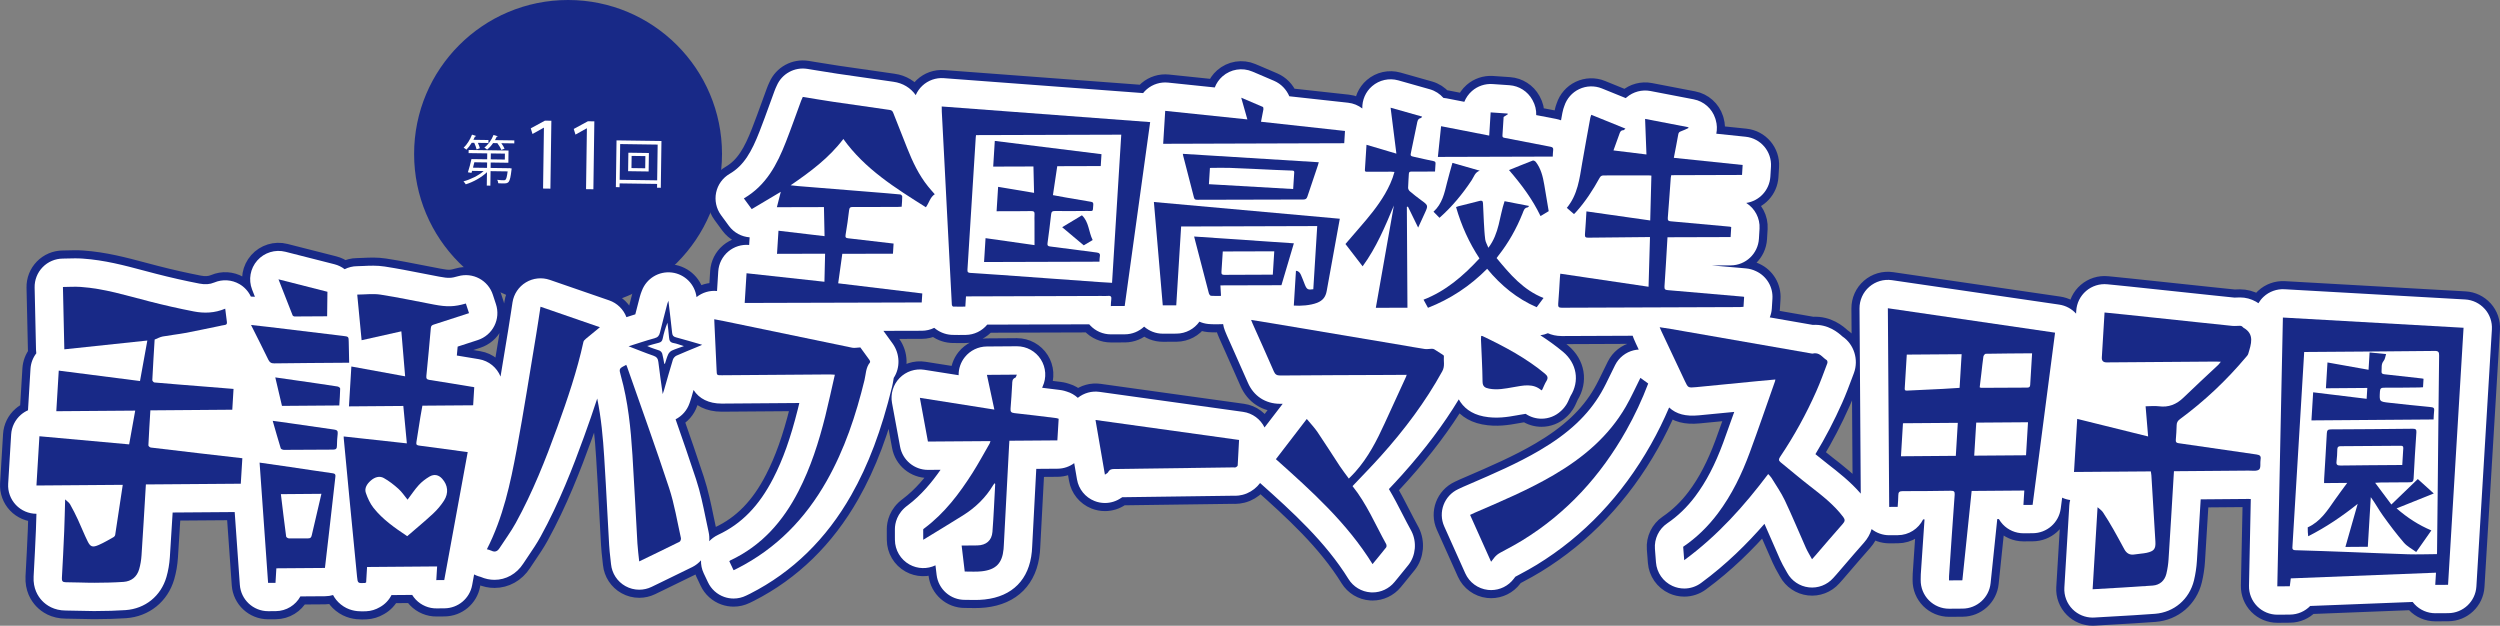
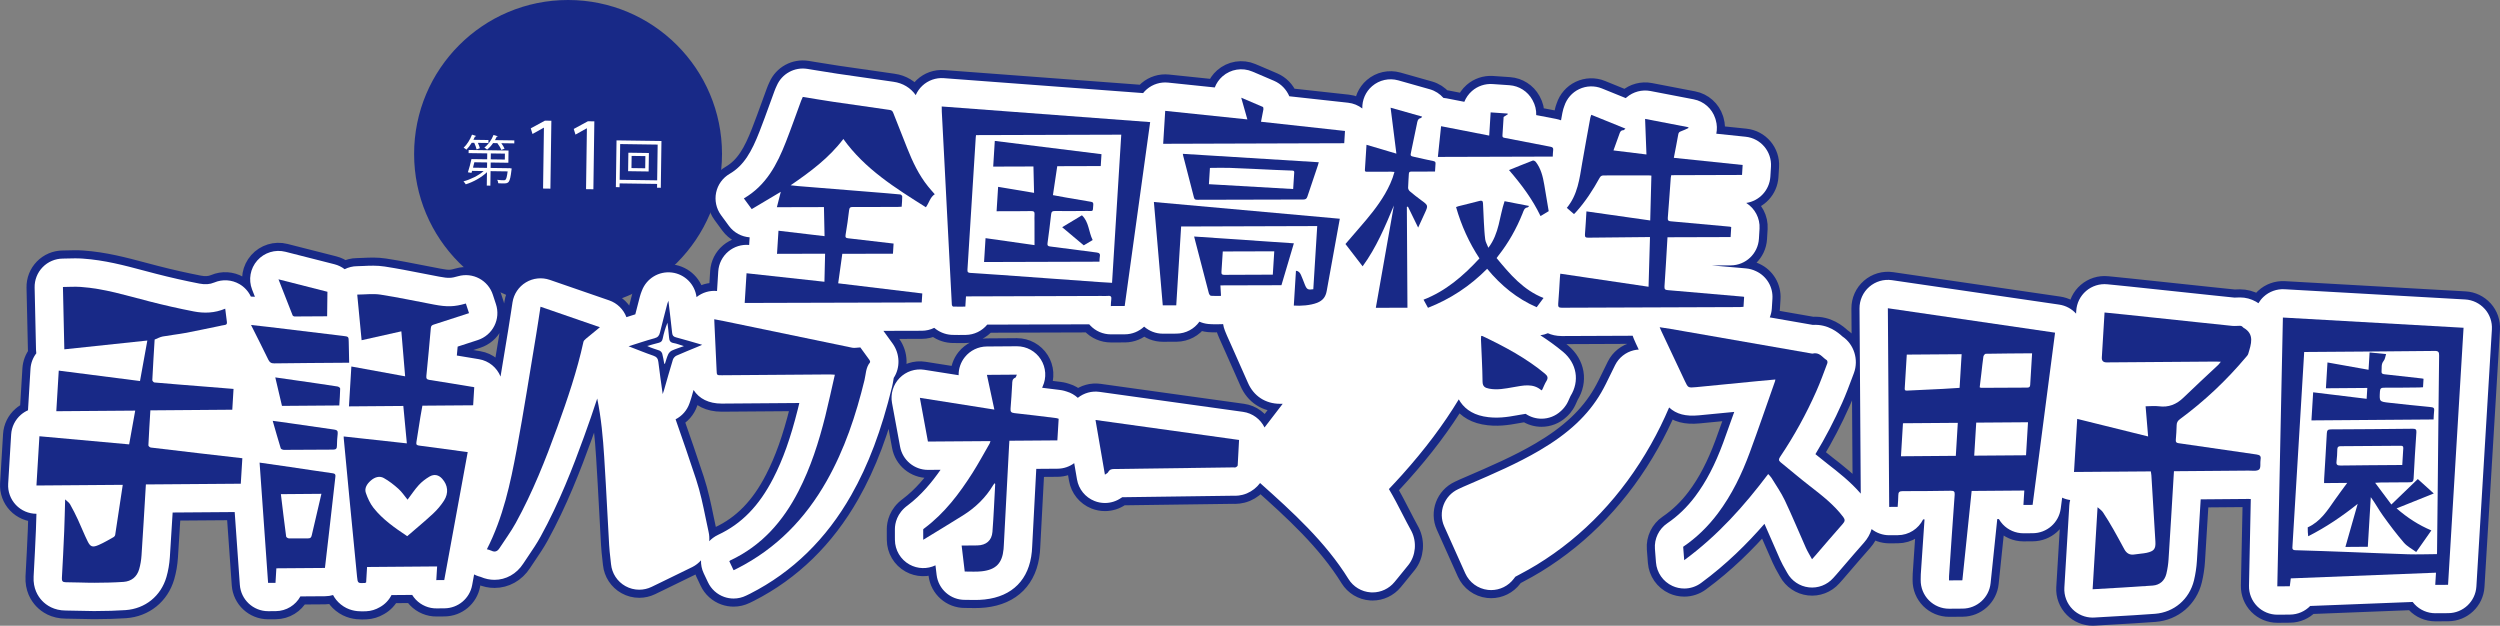
<svg xmlns="http://www.w3.org/2000/svg" id="_レイヤー_2" width="559.527" height="140.04" viewBox="0 0 559.527 140.04">
  <rect x="0" y="0" width="559.527" height="140.04" fill="#808080" stroke="none" />
  <defs>
    <style>.cls-1{fill-rule:evenodd;}.cls-1,.cls-2{fill:#182987;}.cls-1,.cls-2,.cls-3{stroke-width:0px;}.cls-4{fill:none;stroke:#182987;stroke-linecap:round;stroke-linejoin:round;stroke-width:3.626px;}.cls-3{fill:#fff;}</style>
  </defs>
  <g id="_レイヤー_1-2">
    <path class="cls-3" d="m143.507,76.792c-.012.045-.053.069-.133.065-.142.659-.214,1.383-.214,1.82,0,.303.012.61.052.8.077-.198.251-.623.308-.764l.17.178c-.166.409-.287.639-.344.821-.021.068-.033.133-.033.19,0,.044.008.085.021.125l-.287.053c-.129-.384-.178-.853-.178-1.391,0-.529.084-1.27.214-1.969l.425.073Zm2.576,2.956c-.146.008-.295.012-.445.012-.287,0-.558-.016-.752-.044-.498-.073-.728-.348-.728-.671,0-.279.154-.514.38-.78l.263.113c-.202.21-.344.404-.344.635,0,.469.688.469,1.108.469.17,0,.352-.008.521-.02l-.004.287Zm-1.872-2.471c.521-.012,1.225-.061,1.763-.153l.024.283c-.501.085-1.314.138-1.779.15l-.008-.279Z" />
    <path class="cls-3" d="m150.477,77.31c-.526.134-1.258.219-1.739.235-.053.505-.125.922-.19,1.071.315-.254.805-.429,1.148-.429.603,0,.971.324.971.87,0,.805-.813,1.076-2.127,1.108-.016-.077-.044-.198-.081-.267,1.161-.024,1.913-.222,1.913-.833,0-.364-.243-.614-.711-.614-.36,0-.979.218-1.246.619l-.283-.133c.129-.146.263-.724.324-1.387h-.946v-.283c.17.004.667.004.971.004.016-.23.024-.489.024-.732l.429.041c-.008.068-.057.081-.129.089-.008.202-.02.408-.036.598.428-.012,1.172-.105,1.658-.247l.053.291Z" />
    <circle class="cls-2" cx="127.138" cy="34.456" r="34.456" />
    <path class="cls-3" d="m113.87,37.643l.182-.01.473.08c-.001.085-.027.17-.041.255-.359,3.06-.603,3.105-2.014,3.085-.28-.004-.608-.009-.96-.038-.009-.243-.09-.548-.221-.769.607.082,1.191.09,1.398.093.219.003.341-.007.439-.103.197-.168.338-.677.489-1.878l-3.819-.054-.046,3.247-.802-.012.042-3.003c-1.233,1.199-3.096,2.207-4.745,2.718-.119-.196-.346-.503-.514-.664,1.574-.416,3.363-1.291,4.521-2.308l-2.59-.037-.14.448-.801-.133c.267-.775.588-1.999.796-2.957l3.515.049.019-1.325-4.171-.059.01-.705,8.926.126-.039,2.736-3.953-.056-.017,1.216,4.062.057Zm-7.202-4.201c-.08-.39-.302-.989-.526-1.479l-.56-.008c-.361.591-.782,1.132-1.189,1.54-.156-.136-.433-.335-.626-.435.727-.671,1.448-1.804,1.878-2.929l.92.317c-.026.085-.136.12-.257.105-.101.243-.227.496-.352.737l3.369.048-.009.669-2.359-.033c.201.416.364.881.445,1.198l-.733.27Zm2.355,2.916l-2.858-.04c-.091.4-.206.824-.309,1.212l3.149.044.017-1.216Zm2.381-5.853c-.025.085-.124.107-.245.106-.113.254-.238.508-.375.749l4.329.062-.009.669-2.906-.042c.311.418.584.884.725,1.227l-.722.282c-.152-.416-.508-1.029-.891-1.521l-.949-.014c-.397.578-.867,1.095-1.346,1.465-.144-.136-.421-.346-.614-.459.836-.621,1.617-1.692,2.059-2.83l.944.305Zm-1.55,3.834l-.019,1.325,3.15.044.019-1.325-3.15-.044Z" />
    <path class="cls-3" d="m121.544,42.199l.192-13.616-.041-0-2.517,1.405-.387-1.264,3.17-1.721,1.441.021-.215,15.199-1.644-.023Z" />
    <path class="cls-3" d="m131.163,42.335l.192-13.616-.041-0-2.516,1.405-.388-1.264,3.17-1.721,1.441.021-.215,15.199-1.644-.023Z" />
    <path class="cls-3" d="m137.986,31.415l10.056.142-.148,10.47-.839-.012.012-.851-8.391-.119-.012.851-.826-.012.148-10.47Zm.702,8.828l8.391.119.113-8.001-8.391-.119-.113,8.001Zm1.947-6.065l4.596.065-.059,4.134-4.596-.065.059-4.134Zm3.77,3.483l.038-2.724-3.076-.043-.038,2.724,3.076.043Z" />
    <path class="cls-4" d="m556.111,69.142c-1.121-1.26-2.697-2.023-4.381-2.118-7.491-.426-14.966-.848-22.448-1.271l-17.988-1.018c-1.718-.092-3.404.508-4.668,1.677-.464.429-.854.921-1.167,1.456-.17-.12-.352-.24-.553-.354-1.085-.618-2.326-.944-3.562-.944-.015 0-.031 0-.046,0-.315,0-.632.013-.947.029-.076.004-.152.009-.228.012-1.799-.178-3.594-.37-5.389-.562l-7.453-.792c-3.612-.385-7.221-.769-10.8-1.144-1.152-.126-2.306-.239-3.504-.355l-1.334-.13c-1.719-.172-3.438.37-4.752,1.496-1.314,1.125-2.111,2.739-2.207,4.466l-.037.607c-.955-1.055-2.266-1.798-3.782-2.02-12.505-1.831-24.887-3.639-37.425-5.469-1.83-.267-3.687.278-5.082,1.493s-2.191,2.979-2.178,4.828c.095,13.919.189,27.703.278,41.456-2.329-2.695-5.06-4.823-7.519-6.731-.883-.684-1.748-1.383-2.628-2.104,2.231-3.693,4.235-7.537,5.979-11.469.832-1.865,1.523-3.712,2.191-5.499l.429-1.144.023-.06c1.103-3.011-.006-6.445-2.58-8.167-.025-.022-.049-.045-.074-.067-.811-.726-3.074-2.741-6.55-2.522-3.212-.561-6.421-1.12-9.633-1.681.249-.615.409-1.275.454-1.967l.069-1.111c.023-.37.044-.729.068-1.088.173-2.632-1.3-5.086-3.679-6.18-.721-.345-1.479-.553-2.248-.619l-.632-.056c-2.288-.2-4.609-.405-6.944-.607,1.39-.004,2.778-.009,4.169-.013,3.345-.011,6.106-2.616,6.312-5.955l.135-2.247c.147-2.36-1.048-4.556-2.98-5.77,2.914-.429,5.204-2.843,5.402-5.864.029-.444.055-.872.081-1.295l.058-.946c.216-3.4-2.291-6.364-5.679-6.714-2.191-.227-4.374-.453-6.555-.68.204-.988.175-2.035-.124-3.059-.033-.122-.068-.24-.104-.352-.71-2.2-2.562-3.841-4.832-4.28-2.142-.415-4.281-.825-6.45-1.242l-3.225-.62c-1.9-.364-3.865.157-5.333,1.417-.066.056-.129.113-.192.172l-5.334-2.161c-1.642-.665-3.487-.613-5.09.143-1.588.75-2.794,2.125-3.332,3.796l-.019.051c-.104.286-.298.818-.414,1.48-.099.552-.2,1.105-.301,1.657-.378-.135-.771-.248-1.183-.326-1.459-.273-2.915-.555-4.37-.838.038-1.128-.224-2.277-.815-3.326l-.054-.1c-1.04-1.882-2.962-3.11-5.106-3.261-1.241-.088-2.477-.174-3.803-.262-1.682-.11-3.342.45-4.61,1.563-.756.665-1.337,1.492-1.704,2.41l-3.981-.777c-.231-.045-.464-.076-.697-.095-.794-.906-1.834-1.587-3.026-1.927-2.172-.619-4.287-1.214-6.462-1.827l-.613-.173c-2.047-.576-4.246-.089-5.859,1.298-1.458,1.255-2.25,3.095-2.194,4.996-.895-.693-1.982-1.158-3.185-1.289l-8.969-.984c-1.393-.153-2.786-.306-4.181-.459-.651-1.521-1.838-2.774-3.4-3.453-1.244-.549-2.477-1.068-3.782-1.618l-1.113-.469c-2.245-.949-4.836-.528-6.665,1.085-.782.69-1.365,1.544-1.726,2.481-3.485-.363-6.953-.724-10.437-1.086-1.721-.178-3.44.354-4.76,1.473-.312.264-.592.558-.844.873l-44.598-3.341c-1.774-.134-3.518.484-4.814,1.699-.637.597-1.135,1.314-1.476,2.098-1.144-1.632-2.886-2.695-4.982-2.987-4.518-.632-8.621-1.222-12.535-1.803-1.482-.223-2.941-.462-4.486-.714-.753-.123-1.508-.247-2.267-.369-2.861-.456-5.668,1.077-6.823,3.733-.025.057-.051.112-.075.165-.112.239-.279.598-.437,1.036-.37,1.002-.734,2.006-1.098,3.01-.728,2.009-1.481,4.086-2.264,6.082-1.741,4.457-3.466,7.594-6.682,9.462-1.555.904-2.653,2.424-3.022,4.185-.369,1.76.026,3.594,1.088,5.046l.459.629c.442.606.871,1.195,1.325,1.806,1.137,1.53,2.845,2.412,4.628,2.544-.023.372-.047.743-.07,1.112l-.038.598c-1.689-.157-3.374.37-4.673,1.464-1.327,1.117-2.138,2.728-2.246,4.459l-.273,4.38c-1.644-.162-3.29.326-4.587,1.367-.364-2.877-2.633-5.146-5.517-5.501-2.902-.36-5.677,1.317-6.711,4.055l-.079.205c-.103.264-.243.626-.371,1.115l-.413,1.597c-.203.784-.409,1.581-.614,2.382-.524.165-1.051.334-1.588.507-.131.042-.266.085-.399.128-.659-1.745-2.062-3.135-3.863-3.757l-13.292-4.591c-1.777-.613-3.735-.408-5.346.563-1.611.971-2.708,2.605-2.995,4.463-.112.721-.218,1.422-.322,2.111-.212,1.401-.412,2.724-.634,4.039-.406,2.428-.804,4.856-1.201,7.283-.172,1.052-.348,2.117-.522,3.18-.806-1.993-2.597-3.515-4.844-3.887l-1.943-.323c-.988-.165-1.989-.331-2.996-.497.062-.657.123-1.322.184-1.994,1.052-.341,2.108-.685,3.175-1.032l1.336-.435c1.608-.523,2.941-1.666,3.702-3.175.762-1.509.889-3.26.355-4.864-.236-.708-.463-1.396-.681-2.078-1.043-3.264-4.49-5.109-7.784-4.17-1.529.437-2.101.498-4.223.097-1.261-.236-2.519-.483-3.777-.73-2.728-.536-5.549-1.09-8.426-1.535-1.758-.268-3.364-.193-4.781-.125-.506.024-.984.046-1.414.05-.975.008-1.92.247-2.775.672-.663-.507-1.432-.891-2.281-1.107l-2.861-.729c-2.662-.678-5.334-1.359-8.099-2.061-2.303-.586-4.74.166-6.314,1.947-1.574,1.78-2.021,4.291-1.158,6.505l.256.657c.127.327.252.646.378.969l-.172-.019c-.247-.027-.493-.037-.738-.035-.545-1.156-1.426-2.139-2.559-2.794-1.72-.993-3.806-1.124-5.635-.353-.994.418-2.027.492-3.342.239-3.163-.612-6.412-1.347-9.671-2.187-.939-.239-1.875-.489-2.811-.739-4.29-1.144-8.727-2.327-13.62-2.665-1.194-.085-2.314-.053-3.302-.025-.383.011-.767.023-1.152.025-1.7.011-3.325.704-4.51,1.923-1.185,1.219-1.831,2.863-1.793,4.563l.123,5.475c.064,2.806.128,5.614.189,8.473.006.257.027.512.063.764-.764.995-1.222,2.204-1.3,3.477l-.099,1.62c-.153,2.5-.302,4.943-.45,7.482-.003.056-.006.112-.008.168-.566.25-1.098.583-1.576.994-1.301,1.119-2.094,2.718-2.196,4.431l-.665,11.02c-.106,1.753.521,3.472,1.73,4.747,1.196,1.261,2.858,1.976,4.595,1.978-.033,1.246-.067,2.444-.116,3.632-.127,3.016-.285,6.222-.515,10.404-.143,2.679.953,4.43,1.898,5.427.947.999,2.64,2.19,5.323,2.19.948 0,1.907.027,2.923.056,1.07.03,2.175.062,3.309.062.063,0,.125-0.0.188-0,2.689-.008,4.882-.074,6.915-.211,4.419-.306,7.932-3.14,9.171-7.409.401-1.39.657-2.879.762-4.427.225-3.338.429-6.716.625-10.007,4.645-.036,9.26-.071,13.888-.105.318,4.493.635,8.97.952,13.438l.202,2.852c.235,3.325,3.002,5.896,6.328,5.896.022,0,.044,0,.066-0.0.297-.003.562-.004.824-.005l.832-.006c2.365-.023,4.431-1.343,5.502-3.295,1.844-.014,3.683-.027,5.542-.039.613-.004,1.207-.097,1.769-.264.387.73.939,1.461,1.744,2.107,1.66,1.333,3.415,1.544,4.751,1.544.347,0,.665-.014.946-.027,1.066-.048,2.09-.359,3.05-.926,1.128-.627,2.021-1.572,2.585-2.692,1.545-.013,3.087-.025,4.632-.037.232.377.505.731.815,1.056,1.216,1.272,2.919,1.992,4.665,1.961.633-.008,1.162-.013,1.746-.017,3.047-.02,5.649-2.204,6.198-5.2l.437-2.383c.317.161.644.304.989.411.15.046.305.09.461.133,1.028.447,2.084.663,3.119.663,2.527,0,4.925-1.289,6.446-3.654.379-.587.773-1.167,1.166-1.746.911-1.343,1.854-2.731,2.706-4.287,4.184-7.604,7.252-15.548,9.703-22.315,1.091-3.014,2.075-5.835,2.961-8.575.9,4.352,1.292,8.807,1.561,13.05.259,4.022.479,8.136.692,12.114.135,2.538.271,5.076.417,7.611.061,1.064.173,2.061.282,3.024.047.418.095.843.139,1.278.207,2.062,1.408,3.892,3.216,4.904.96.537,2.028.807,3.097.807.944,0,1.89-.211,2.764-.634l1.882-.91c2.489-1.202,4.84-2.338,7.229-3.528.02-.01.04-.02.059-.03.72-.368,1.354-.873,1.889-1.469-.028.976.167,1.966.604,2.892l.373.785c.188.396.379.795.571,1.208.723,1.548,2.039,2.739,3.651,3.303.681.239,1.391.357,2.098.357.968,0,1.932-.221,2.816-.659.152-.075.289-.141.418-.203.147-.071.287-.138.425-.206l.069-.035c9.418-4.792,17.021-12.207,22.596-22.033,3.846-6.769,6.751-14.476,9.145-24.269.145-.6.233-1.144.304-1.58.02-.122.043-.268.065-.394,1.484-2.268,1.412-5.347-.229-7.663-.516-.729-1.045-1.451-1.521-2.1-.199-.271-.386-.526-.559-.765,2.866-.008,5.731-.016,8.599-.024.995-.003,1.936-.24,2.776-.653,1.037.885,2.339,1.456,3.767,1.562.09.007.181.012.271.014.482.015.957.02,1.426.02.411,0,.817-.004,1.216-.008l.339-.003c1.941-.016,3.683-.906,4.84-2.304,5.137-.015,10.273-.032,15.41-.049l7.416-.024c.071.084.145.166.221.247,1.199,1.276,2.873,2,4.623,2h.018c1.081-.003,2.049-.006,3.09-.006,1.668-.001,3.197-.653,4.338-1.725,1.121.984,2.586,1.58,4.182,1.58h.017l.703-.002c.78-.001,1.546-.003,2.346-.009,2.11-.016,3.983-1.065,5.127-2.676.603.263,1.263.447,1.983.518.033.003.067.006.1.009.526.044,1.014.055,1.467.055.264,0,.517-.004.757-.008.181-.003.365-.006.551-.006.151-0.0.3-.013.449-.024.074.492.204.979.396,1.451l.133.333c.109.275.201.502.303.732.435.975.872,1.951,1.308,2.926,1.125,2.513,2.289,5.113,3.388,7.644,1.302,3.023,3.938,4.752,7.245,4.752h.075l.487-.004c-1.387,1.807-2.733,3.56-4.068,5.298-.902-1.835-2.664-3.195-4.82-3.494-7.842-1.088-15.669-2.179-23.537-3.275l-8.588-1.197c-1.741-.243-3.491.251-4.845,1.337-.688-.629-1.519-1.117-2.459-1.398l.022.006c-.268-.09-.826-.277-1.588-.374l-2.036-.252c-.636-.079-1.278-.159-1.924-.238.043-.099.085-.2.125-.304.89-1.946.739-4.214-.408-6.029-1.163-1.84-3.188-2.954-5.362-2.954h-.051c-2.308.019-4.461.035-6.693.05-1.909.013-3.712.884-4.907,2.374-.929,1.159-1.415,2.594-1.396,4.054-2.541-.401-5.089-.804-7.676-1.213-2.031-.321-4.095.362-5.532,1.836-1.437,1.473-2.071,3.551-1.7,5.575.614,3.347,1.204,6.55,1.809,9.804.559,3.008,3.183,5.186,6.237,5.186h.047c.929-.007,1.854-.014,2.776-.02-1.962,2.811-4.329,5.677-7.324,7.936-2.488,1.789-2.887,4.115-2.9,5.314-.011.597-.005,1.196.001,1.801l.006.644c.014,2.29,1.261,4.396,3.263,5.508,1.807,1.003,3.974,1.058,5.813.18l.254,2.136c.383,3.206,3.124,5.625,6.343,5.591.356-.003.705.005,1.051.012.36.007.736.014,1.129.014.705,0,1.459-.023,2.255-.112,6.204-.676,9.945-4.471,10.534-10.689.031-.334.05-.672.068-1.01l.927-17.531c1.598-.012,3.189-.024,4.782-.038,1.386-.012,2.665-.473,3.707-1.242l.628,3.649c.375,2.179,1.857,4.005,3.911,4.821.757.301,1.551.448,2.341.448,1.283,0,2.554-.389,3.633-1.143.067-.041.147-.09.238-.148,8.259-.105,16.514-.22,24.741-.335.739.036,1.823.009,3.064-.49.036-.015.072-.03.108-.045,1.187-.504,2.198-1.316,2.939-2.311,7.244,6.468,14.649,13.189,19.778,21.479,1.077,1.742,2.929,2.856,4.971,2.993.142.009.284.014.425.014,1.891,0,3.692-.845,4.902-2.317l.763-.925c.783-.948,1.592-1.927,2.389-2.944,1.613-2.073,1.88-5.086.664-7.495-.037-.074-.076-.146-.116-.219-.64-1.155-1.249-2.34-1.894-3.595-.957-1.862-1.931-3.76-3.052-5.638.992-1.046,1.988-2.112,2.958-3.195,5.096-5.685,9.266-11.235,12.681-16.88.983,1.774,2.741,3.271,5.554,3.818,2.875.566,5.411.116,7.449-.247l.815-.144c.342-.061.8-.142,1.148-.187,1.072.726,2.313,1.087,3.553,1.087,1.564,0,3.125-.575,4.343-1.719.282-.253,1.041-.948,1.593-2.128.116-.246.227-.494.335-.744.071-.162.166-.379.212-.468,2.088-3.342,1.432-7.31-1.667-9.909-1.641-1.362-3.351-2.587-5.079-3.703.58-.075,1.146-.23,1.683-.46.836.372,1.859.629,3.1.633h.053c5.255-.026,10.549-.048,15.828-.067.06.189.125.376.204.561l.089.21c.163.386.278.653.408.931l.656,1.392c-.372.022-.745.069-1.113.158-1.809.438-3.334,1.648-4.172,3.31-.357.708-.703,1.422-1.05,2.138-.691,1.426-1.344,2.773-2.058,4.007-2.917,5.036-7.306,9.156-13.817,12.968-4.967,2.914-10.249,5.191-15.841,7.602l-1.157.499c-.026.011-.051.022-.077.034-.239.107-.474.218-.72.334l-.394.185c-3.154,1.457-4.551,5.179-3.132,8.351,1.558,3.483,3.084,6.883,4.65,10.371l.056.125c.918,2.046,2.849,3.456,5.078,3.707.238.027.475.04.711.04,1.977,0,3.858-.925,5.064-2.524.092-.123.232-.308.35-.461.179-.097.411-.22.626-.335l.134-.071c1.597-.844,2.881-1.567,4.052-2.281,10.496-6.431,19.088-15.492,25.535-26.927,1.504-2.663,2.868-5.435,4.077-8.272,1.621,1.507,3.72,2.037,6.639,1.762,2.639-.247,5.306-.508,7.934-.768-.811,2.304-1.638,4.623-2.48,6.901-1.82,4.925-3.814,8.747-6.273,12.025-1.801,2.397-3.899,4.416-6.234,6-1.883,1.278-2.937,3.466-2.763,5.735.077,1.01.148,1.931.233,3.017.181,2.296,1.591,4.313,3.684,5.272.844.386,1.744.576,2.64.576,1.329,0,2.65-.418,3.758-1.232,5.718-4.202,10.382-8.857,14.198-13.244.602,1.342,1.194,2.707,1.807,4.119.558,1.286,1.116,2.572,1.688,3.855.382.855.805,1.598,1.179,2.254.133.235.27.474.406.723.988,1.812,2.796,3.03,4.846,3.266,2.051.238,4.088-.54,5.46-2.082l.311-.345c.164-.181.305-.337.455-.509.592-.686,1.182-1.373,1.772-2.06,1.421-1.655,2.89-3.367,4.35-5.009.826-.93,1.393-1.963,1.708-3.036,1.116.884,2.502,1.374,3.939,1.374h.047c.697-.005,1.25-.009,1.868-.011,2.478-.007,4.634-1.437,5.672-3.533.105-.001.21-.001.314-.002-.215,3.087-.422,6.164-.625,9.179l-.21,3.11c-.03.444-.026.813-.023,1.083 0.0.062.002.125.001.191-.023,1.705.641,3.348,1.843,4.558,1.191,1.199,2.812,1.873,4.501,1.873h.043l2.991-.023c3.232-.023,5.93-2.47,6.266-5.684.503-4.804.998-9.587,1.492-14.358l.361-.003c.248.432.547.836.896,1.203,1.199,1.265,2.864,1.98,4.605,1.98.022,0,.043,0,.065-0.0.718-.007,1.323-.013,2.005-.015,3.181-.008,5.864-2.37,6.276-5.524l.317-2.433c.566.261,1.168.444,1.792.53-.103.396-.169.805-.194,1.224-.202,3.38-.404,6.728-.608,10.1l-.497,8.261c-.109,1.812.564,3.583,1.847,4.867,1.193,1.193,2.808,1.858,4.485,1.858.127,0,.254-.004.381-.012,1.39-.084,2.761-.162,4.12-.239,3.238-.184,6.296-.358,9.447-.595,4.271-.328,7.694-3.252,8.727-7.472.34-1.413.561-2.88.655-4.353.298-4.587.577-9.247.847-13.753l.003-.038c3.566-.026,7.134-.054,10.702-.091.092.001.189.007.287.012.07.003.146.006.224.01l-.403,19.405c-.036,1.716.625,3.373,1.832,4.593,1.192,1.206,2.817,1.884,4.511,1.884.02,0,.041,0,.061-0.0.534-.005.95-.008,1.363-.009.027,0,.053-0.0.08-.001.432-.007.861-.01,1.334-.013,1.76-.011,3.365-.743,4.515-1.928,3.84-.151,7.675-.301,11.512-.451,3.801-.148,7.605-.297,11.42-.447.142.188.294.369.458.541,1.198,1.266,2.865,1.982,4.607,1.982h.027c.566-.003,1.098-.006,1.62-.01l1.253-.008c3.343-.017,6.1-2.626,6.3-5.964.672-11.164,1.345-22.309,2.017-33.459l1.452-24.071c.101-1.684-.471-3.338-1.592-4.598Zm-395.356,50.538c-.969.451-1.599,1.036-1.856,1.285-.059.055-.112.114-.168.17.058-.695.019-1.398-.139-2.084-.225-1.009-.434-2.025-.643-3.041-.588-2.86-1.196-5.819-2.173-8.782-1.472-4.477-3.022-8.96-4.572-13.383,1.426-.729,2.567-1.99,3.116-3.589l.099-.282c.094-.264.2-.563.301-.926l.478-1.668c.01-.033.019-.066.028-.099,1.245,1.954,3.416,3.047,6.288,3.047h.087c5.766-.044,11.529-.088,17.297-.131-.112.466-.225.931-.34,1.395-1.621,6.462-3.32,11.237-5.51,15.485-3.174,6.157-7.08,10.162-12.292,12.604Z" />
    <path class="cls-3" d="m556.111,69.142c-1.121-1.26-2.697-2.023-4.381-2.118-7.491-.426-14.966-.848-22.448-1.271l-17.988-1.018c-1.718-.092-3.404.508-4.668,1.677-.464.429-.854.921-1.167,1.456-.17-.12-.352-.24-.553-.354-1.085-.618-2.326-.944-3.562-.944-.015 0-.031 0-.046,0-.315,0-.632.013-.947.029-.076.004-.152.009-.228.012-1.799-.178-3.594-.37-5.389-.562l-7.453-.792c-3.612-.385-7.221-.769-10.8-1.144-1.152-.126-2.306-.239-3.504-.355l-1.334-.13c-1.719-.172-3.438.37-4.752,1.496-1.314,1.125-2.111,2.739-2.207,4.466l-.037.607c-.955-1.055-2.266-1.798-3.782-2.02-12.505-1.831-24.887-3.639-37.425-5.469-1.83-.267-3.687.278-5.082,1.493s-2.191,2.979-2.178,4.828c.095,13.919.189,27.703.278,41.456-2.329-2.695-5.06-4.823-7.519-6.731-.883-.684-1.748-1.383-2.628-2.104,2.231-3.693,4.235-7.537,5.979-11.469.832-1.865,1.523-3.712,2.191-5.499l.429-1.144.023-.06c1.103-3.011-.006-6.445-2.58-8.167-.025-.022-.049-.045-.074-.067-.811-.726-3.074-2.741-6.55-2.522-3.212-.561-6.421-1.12-9.633-1.681.249-.615.409-1.275.454-1.967l.069-1.111c.023-.37.044-.729.068-1.088.173-2.632-1.3-5.086-3.679-6.18-.721-.345-1.479-.553-2.248-.619l-.632-.056c-2.288-.2-4.609-.405-6.944-.607,1.39-.004,2.778-.009,4.169-.013,3.345-.011,6.106-2.616,6.312-5.955l.135-2.247c.147-2.36-1.048-4.556-2.98-5.77,2.914-.429,5.204-2.843,5.402-5.864.029-.444.055-.872.081-1.295l.058-.946c.216-3.4-2.291-6.364-5.679-6.714-2.191-.227-4.374-.453-6.555-.68.204-.988.175-2.035-.124-3.059-.033-.122-.068-.24-.104-.352-.71-2.2-2.562-3.841-4.832-4.28-2.142-.415-4.281-.825-6.45-1.242l-3.225-.62c-1.9-.364-3.865.157-5.333,1.417-.066.056-.129.113-.192.172l-5.334-2.161c-1.642-.665-3.487-.613-5.09.143-1.588.75-2.794,2.125-3.332,3.796l-.019.051c-.104.286-.298.818-.414,1.48-.099.552-.2,1.105-.301,1.657-.378-.135-.771-.248-1.183-.326-1.459-.273-2.915-.555-4.37-.838.038-1.128-.224-2.277-.815-3.326l-.054-.1c-1.04-1.882-2.962-3.11-5.106-3.261-1.241-.088-2.477-.174-3.803-.262-1.682-.11-3.342.45-4.61,1.563-.756.665-1.337,1.492-1.704,2.41l-3.981-.777c-.231-.045-.464-.076-.697-.095-.794-.906-1.834-1.587-3.026-1.927-2.172-.619-4.287-1.214-6.462-1.827l-.613-.173c-2.047-.576-4.246-.089-5.859,1.298-1.458,1.255-2.25,3.095-2.194,4.996-.895-.693-1.982-1.158-3.185-1.289l-8.969-.984c-1.393-.153-2.786-.306-4.181-.459-.651-1.521-1.838-2.774-3.4-3.453-1.244-.549-2.477-1.068-3.782-1.618l-1.113-.469c-2.245-.949-4.836-.528-6.665,1.085-.782.69-1.365,1.544-1.726,2.481-3.485-.363-6.953-.724-10.437-1.086-1.721-.178-3.44.354-4.76,1.473-.312.264-.592.558-.844.873l-44.598-3.341c-1.774-.134-3.518.484-4.814,1.699-.637.597-1.135,1.314-1.476,2.098-1.144-1.632-2.886-2.695-4.982-2.987-4.518-.632-8.621-1.222-12.535-1.803-1.482-.223-2.941-.462-4.486-.714-.753-.123-1.508-.247-2.267-.369-2.861-.456-5.668,1.077-6.823,3.733-.025.057-.051.112-.075.165-.112.239-.279.598-.437,1.036-.37,1.002-.734,2.006-1.098,3.01-.728,2.009-1.481,4.086-2.264,6.082-1.741,4.457-3.466,7.594-6.682,9.462-1.555.904-2.653,2.424-3.022,4.185-.369,1.76.026,3.594,1.088,5.046l.459.629c.442.606.871,1.195,1.325,1.806,1.137,1.53,2.845,2.412,4.628,2.544-.023.372-.047.743-.07,1.112l-.038.598c-1.689-.157-3.374.37-4.673,1.464-1.327,1.117-2.138,2.728-2.246,4.459l-.273,4.38c-1.644-.162-3.29.326-4.587,1.367-.364-2.877-2.633-5.146-5.517-5.501-2.902-.36-5.677,1.317-6.711,4.055l-.079.205c-.103.264-.243.626-.371,1.115l-.413,1.597c-.203.784-.409,1.581-.614,2.382-.524.165-1.051.334-1.588.507-.131.042-.266.085-.399.128-.659-1.745-2.062-3.135-3.863-3.757l-13.292-4.591c-1.777-.613-3.735-.408-5.346.563-1.611.971-2.708,2.605-2.995,4.463-.112.721-.218,1.422-.322,2.111-.212,1.401-.412,2.724-.634,4.039-.406,2.428-.804,4.856-1.201,7.283-.172,1.052-.348,2.117-.522,3.18-.806-1.993-2.597-3.515-4.844-3.887l-1.943-.323c-.988-.165-1.989-.331-2.996-.497.062-.657.123-1.322.184-1.994,1.052-.341,2.108-.685,3.175-1.032l1.336-.435c1.608-.523,2.941-1.666,3.702-3.175.762-1.509.889-3.26.355-4.864-.236-.708-.463-1.396-.681-2.078-1.043-3.264-4.49-5.109-7.784-4.17-1.529.437-2.101.498-4.223.097-1.261-.236-2.519-.483-3.777-.73-2.728-.536-5.549-1.09-8.426-1.535-1.758-.268-3.364-.193-4.781-.125-.506.024-.984.046-1.414.05-.975.008-1.92.247-2.775.672-.663-.507-1.432-.891-2.281-1.107l-2.861-.729c-2.662-.678-5.334-1.359-8.099-2.061-2.303-.586-4.74.166-6.314,1.947-1.574,1.78-2.021,4.291-1.158,6.505l.256.657c.127.327.252.646.378.969l-.172-.019c-.247-.027-.493-.037-.738-.035-.545-1.156-1.426-2.139-2.559-2.794-1.72-.993-3.806-1.124-5.635-.353-.994.418-2.027.492-3.342.239-3.163-.612-6.412-1.347-9.671-2.187-.939-.239-1.875-.489-2.811-.739-4.29-1.144-8.727-2.327-13.62-2.665-1.194-.085-2.314-.053-3.302-.025-.383.011-.767.023-1.152.025-1.7.011-3.325.704-4.51,1.923-1.185,1.219-1.831,2.863-1.793,4.563l.123,5.475c.064,2.806.128,5.614.189,8.473.006.257.027.512.063.764-.764.995-1.222,2.204-1.3,3.477l-.099,1.62c-.153,2.5-.302,4.943-.45,7.482-.003.056-.006.112-.008.168-.566.25-1.098.583-1.576.994-1.301,1.119-2.094,2.718-2.196,4.431l-.665,11.02c-.106,1.753.521,3.472,1.73,4.747,1.196,1.261,2.858,1.976,4.595,1.978-.033,1.246-.067,2.444-.116,3.632-.127,3.016-.285,6.222-.515,10.404-.143,2.679.953,4.43,1.898,5.427.947.999,2.64,2.19,5.323,2.19.948 0,1.907.027,2.923.056,1.07.03,2.175.062,3.309.062.063,0,.125-0.0.188-0,2.689-.008,4.882-.074,6.915-.211,4.419-.306,7.932-3.14,9.171-7.409.401-1.39.657-2.879.762-4.427.225-3.338.429-6.716.625-10.007,4.645-.036,9.26-.071,13.888-.105.318,4.493.635,8.97.952,13.438l.202,2.852c.235,3.325,3.002,5.896,6.328,5.896.022,0,.044,0,.066-0.0.297-.003.562-.004.824-.005l.832-.006c2.365-.023,4.431-1.343,5.502-3.295,1.844-.014,3.683-.027,5.542-.039.613-.004,1.207-.097,1.769-.264.387.73.939,1.461,1.744,2.107,1.66,1.333,3.415,1.544,4.751,1.544.347,0,.665-.014.946-.027,1.066-.048,2.09-.359,3.05-.926,1.128-.627,2.021-1.572,2.585-2.692,1.545-.013,3.087-.025,4.632-.037.232.377.505.731.815,1.056,1.216,1.272,2.919,1.992,4.665,1.961.633-.008,1.162-.013,1.746-.017,3.047-.02,5.649-2.204,6.198-5.2l.437-2.383c.317.161.644.304.989.411.15.046.305.09.461.133,1.028.447,2.084.663,3.119.663,2.527,0,4.925-1.289,6.446-3.654.379-.587.773-1.167,1.166-1.746.911-1.343,1.854-2.731,2.706-4.287,4.184-7.604,7.252-15.548,9.703-22.315,1.091-3.014,2.075-5.835,2.961-8.575.9,4.352,1.292,8.807,1.561,13.05.259,4.022.479,8.136.692,12.114.135,2.538.271,5.076.417,7.611.061,1.064.173,2.061.282,3.024.047.418.095.843.139,1.278.207,2.062,1.408,3.892,3.216,4.904.96.537,2.028.807,3.097.807.944,0,1.89-.211,2.764-.634l1.882-.91c2.489-1.202,4.84-2.338,7.229-3.528.02-.01.04-.02.059-.03.72-.368,1.354-.873,1.889-1.469-.028.976.167,1.966.604,2.892l.373.785c.188.396.379.795.571,1.208.723,1.548,2.039,2.739,3.651,3.303.681.239,1.391.357,2.098.357.968,0,1.932-.221,2.816-.659.152-.075.289-.141.418-.203.147-.071.287-.138.425-.206l.069-.035c9.418-4.792,17.021-12.207,22.596-22.033,3.846-6.769,6.751-14.476,9.145-24.269.145-.6.233-1.144.304-1.58.02-.122.043-.268.065-.394,1.484-2.268,1.412-5.347-.229-7.663-.516-.729-1.045-1.451-1.521-2.1-.199-.271-.386-.526-.559-.765,2.866-.008,5.731-.016,8.599-.024.995-.003,1.936-.24,2.776-.653,1.037.885,2.339,1.456,3.767,1.562.09.007.181.012.271.014.482.015.957.02,1.426.02.411,0,.817-.004,1.216-.008l.339-.003c1.941-.016,3.683-.906,4.84-2.304,5.137-.015,10.273-.032,15.41-.049l7.416-.024c.071.084.145.166.221.247,1.199,1.276,2.873,2,4.623,2h.018c1.081-.003,2.049-.006,3.09-.006,1.668-.001,3.197-.653,4.338-1.725,1.121.984,2.586,1.58,4.182,1.58h.017l.703-.002c.78-.001,1.546-.003,2.346-.009,2.11-.016,3.983-1.065,5.127-2.676.603.263,1.263.447,1.983.518.033.003.067.006.1.009.526.044,1.014.055,1.467.055.264,0,.517-.004.757-.008.181-.003.365-.006.551-.006.151-0.0.3-.013.449-.024.074.492.204.979.396,1.451l.133.333c.109.275.201.502.303.732.435.975.872,1.951,1.308,2.926,1.125,2.513,2.289,5.113,3.388,7.644,1.302,3.023,3.938,4.752,7.245,4.752h.075l.487-.004c-1.387,1.807-2.733,3.56-4.068,5.298-.902-1.835-2.664-3.195-4.82-3.494-7.842-1.088-15.669-2.179-23.537-3.275l-8.588-1.197c-1.741-.243-3.491.251-4.845,1.337-.688-.629-1.519-1.117-2.459-1.398l.022.006c-.268-.09-.826-.277-1.588-.374l-2.036-.252c-.636-.079-1.278-.159-1.924-.238.043-.099.085-.2.125-.304.89-1.946.739-4.214-.408-6.029-1.163-1.84-3.188-2.954-5.362-2.954h-.051c-2.308.019-4.461.035-6.693.05-1.909.013-3.712.884-4.907,2.374-.929,1.159-1.415,2.594-1.396,4.054-2.541-.401-5.089-.804-7.676-1.213-2.031-.321-4.095.362-5.532,1.836-1.437,1.473-2.071,3.551-1.7,5.575.614,3.347,1.204,6.55,1.809,9.804.559,3.008,3.183,5.186,6.237,5.186h.047c.929-.007,1.854-.014,2.776-.02-1.962,2.811-4.329,5.677-7.324,7.936-2.488,1.789-2.887,4.115-2.9,5.314-.011.597-.005,1.196.001,1.801l.006.644c.014,2.29,1.261,4.396,3.263,5.508,1.807,1.003,3.974,1.058,5.813.18l.254,2.136c.383,3.206,3.124,5.625,6.343,5.591.356-.003.705.005,1.051.012.36.007.736.014,1.129.014.705,0,1.459-.023,2.255-.112,6.204-.676,9.945-4.471,10.534-10.689.031-.334.05-.672.068-1.01l.927-17.531c1.598-.012,3.189-.024,4.782-.038,1.386-.012,2.665-.473,3.707-1.242l.628,3.649c.375,2.179,1.857,4.005,3.911,4.821.757.301,1.551.448,2.341.448,1.283,0,2.554-.389,3.633-1.143.067-.041.147-.09.238-.148,8.259-.105,16.514-.22,24.741-.335.739.036,1.823.009,3.064-.49.036-.015.072-.03.108-.045,1.187-.504,2.198-1.316,2.939-2.311,7.244,6.468,14.649,13.189,19.778,21.479,1.077,1.742,2.929,2.856,4.971,2.993.142.009.284.014.425.014,1.891,0,3.692-.845,4.902-2.317l.763-.925c.783-.948,1.592-1.927,2.389-2.944,1.613-2.073,1.88-5.086.664-7.495-.037-.074-.076-.146-.116-.219-.64-1.155-1.249-2.34-1.894-3.595-.957-1.862-1.931-3.76-3.052-5.638.992-1.046,1.988-2.112,2.958-3.195,5.096-5.685,9.266-11.235,12.681-16.88.983,1.774,2.741,3.271,5.554,3.818,2.875.566,5.411.116,7.449-.247l.815-.144c.342-.061.8-.142,1.148-.187,1.072.726,2.313,1.087,3.553,1.087,1.564,0,3.125-.575,4.343-1.719.282-.253,1.041-.948,1.593-2.128.116-.246.227-.494.335-.744.071-.162.166-.379.212-.468,2.088-3.342,1.432-7.31-1.667-9.909-1.641-1.362-3.351-2.587-5.079-3.703.58-.075,1.146-.23,1.683-.46.836.372,1.859.629,3.1.633h.053c5.255-.026,10.549-.048,15.828-.067.06.189.125.376.204.561l.089.21c.163.386.278.653.408.931l.656,1.392c-.372.022-.745.069-1.113.158-1.809.438-3.334,1.648-4.172,3.31-.357.708-.703,1.422-1.05,2.138-.691,1.426-1.344,2.773-2.058,4.007-2.917,5.036-7.306,9.156-13.817,12.968-4.967,2.914-10.249,5.191-15.841,7.602l-1.157.499c-.026.011-.051.022-.077.034-.239.107-.474.218-.72.334l-.394.185c-3.154,1.457-4.551,5.179-3.132,8.351,1.558,3.483,3.084,6.883,4.65,10.371l.056.125c.918,2.046,2.849,3.456,5.078,3.707.238.027.475.04.711.04,1.977,0,3.858-.925,5.064-2.524.092-.123.232-.308.35-.461.179-.097.411-.22.626-.335l.134-.071c1.597-.844,2.881-1.567,4.052-2.281,10.496-6.431,19.088-15.492,25.535-26.927,1.504-2.663,2.868-5.435,4.077-8.272,1.621,1.507,3.72,2.037,6.639,1.762,2.639-.247,5.306-.508,7.934-.768-.811,2.304-1.638,4.623-2.48,6.901-1.82,4.925-3.814,8.747-6.273,12.025-1.801,2.397-3.899,4.416-6.234,6-1.883,1.278-2.937,3.466-2.763,5.735.077,1.01.148,1.931.233,3.017.181,2.296,1.591,4.313,3.684,5.272.844.386,1.744.576,2.64.576,1.329,0,2.65-.418,3.758-1.232,5.718-4.202,10.382-8.857,14.198-13.244.602,1.342,1.194,2.707,1.807,4.119.558,1.286,1.116,2.572,1.688,3.855.382.855.805,1.598,1.179,2.254.133.235.27.474.406.723.988,1.812,2.796,3.03,4.846,3.266,2.051.238,4.088-.54,5.46-2.082l.311-.345c.164-.181.305-.337.455-.509.592-.686,1.182-1.373,1.772-2.06,1.421-1.655,2.89-3.367,4.35-5.009.826-.93,1.393-1.963,1.708-3.036,1.116.884,2.502,1.374,3.939,1.374h.047c.697-.005,1.25-.009,1.868-.011,2.478-.007,4.634-1.437,5.672-3.533.105-.001.21-.001.314-.002-.215,3.087-.422,6.164-.625,9.179l-.21,3.11c-.03.444-.026.813-.023,1.083 0.0.062.002.125.001.191-.023,1.705.641,3.348,1.843,4.558,1.191,1.199,2.812,1.873,4.501,1.873h.043l2.991-.023c3.232-.023,5.93-2.47,6.266-5.684.503-4.804.998-9.587,1.492-14.358l.361-.003c.248.432.547.836.896,1.203,1.199,1.265,2.864,1.98,4.605,1.98.022,0,.043,0,.065-0.0.718-.007,1.323-.013,2.005-.015,3.181-.008,5.864-2.37,6.276-5.524l.317-2.433c.566.261,1.168.444,1.792.53-.103.396-.169.805-.194,1.224-.202,3.38-.404,6.728-.608,10.1l-.497,8.261c-.109,1.812.564,3.583,1.847,4.867,1.193,1.193,2.808,1.858,4.485,1.858.127,0,.254-.004.381-.012,1.39-.084,2.761-.162,4.12-.239,3.238-.184,6.296-.358,9.447-.595,4.271-.328,7.694-3.252,8.727-7.472.34-1.413.561-2.88.655-4.353.298-4.587.577-9.247.847-13.753l.003-.038c3.566-.026,7.134-.054,10.702-.091.092.001.189.007.287.012.07.003.146.006.224.01l-.403,19.405c-.036,1.716.625,3.373,1.832,4.593,1.192,1.206,2.817,1.884,4.511,1.884.02,0,.041,0,.061-0.0.534-.005.95-.008,1.363-.009.027,0,.053-0.0.08-.001.432-.007.861-.01,1.334-.013,1.76-.011,3.365-.743,4.515-1.928,3.84-.151,7.675-.301,11.512-.451,3.801-.148,7.605-.297,11.42-.447.142.188.294.369.458.541,1.198,1.266,2.865,1.982,4.607,1.982h.027c.566-.003,1.098-.006,1.62-.01l1.253-.008c3.343-.017,6.1-2.626,6.3-5.964.672-11.164,1.345-22.309,2.017-33.459l1.452-24.071c.101-1.684-.471-3.338-1.592-4.598Zm-395.356,50.538c-.969.451-1.599,1.036-1.856,1.285-.059.055-.112.114-.168.17.058-.695.019-1.398-.139-2.084-.225-1.009-.434-2.025-.643-3.041-.588-2.86-1.196-5.819-2.173-8.782-1.472-4.477-3.022-8.96-4.572-13.383,1.426-.729,2.567-1.99,3.116-3.589l.099-.282c.094-.264.2-.563.301-.926l.478-1.668c.01-.033.019-.066.028-.099,1.245,1.954,3.416,3.047,6.288,3.047h.087c5.766-.044,11.529-.088,17.297-.131-.112.466-.225.931-.34,1.395-1.621,6.462-3.32,11.237-5.51,15.485-3.174,6.157-7.08,10.162-12.292,12.604Z" />
    <path class="cls-1" d="m33.655,91.845c-.163,2.709-.328,5.266-.443,7.828-.009.171.325.465.543.491,3.603.448,7.212.859,10.822,1.279,3.205.369,6.415.742,9.664,1.115-.119,1.9-.227,3.75-.35,5.703-7.069.051-14.097.106-21.238.161-.029.433-.047.759-.067,1.089-.298,4.931-.578,9.859-.91,14.79-.07,1.033-.237,2.088-.528,3.097-.493,1.699-1.722,2.713-3.512,2.837-2.164.145-4.334.19-6.495.196-2.138.007-4.261-.116-6.399-.117-.731 0-.925-.276-.889-.933.192-3.49.372-6.985.518-10.477.095-2.305.136-4.607.211-7.135.431.422.882.707,1.111,1.113.639,1.12,1.215,2.28,1.759,3.45.743,1.593,1.38,3.247,2.163,4.821.623,1.265,1.116,1.412,2.491.813,1.127-.489,2.201-1.13,3.279-1.734.178-.091.366-.326.394-.506.575-3.702,1.126-7.405,1.696-11.214-6.462.047-12.857.102-19.318.149.224-3.717.444-7.33.665-11.021,6.681.606,13.323,1.206,20.083,1.818.451-2.528.892-4.973,1.358-7.555-5.941.042-11.804.086-17.66.134.18-3.079.361-6.016.548-9.086,6.094.778,12.057,1.545,18.182,2.331.548-3.03,1.095-6.033,1.644-9.064-6.222.662-12.349,1.307-18.578,1.969-.102-4.717-.209-9.295-.313-13.952,1.333-.008,2.665-.108,3.966-.016,5.307.366,10.266,1.936,15.31,3.223,3.313.854,6.664,1.616,10.034,2.268,2.281.439,4.628.383,7.011-.621.131,1.046.25,2.025.381,3.009.057.441-.138.607-.579.655-.395.04-.783.16-1.177.236-2.537.517-5.068,1.066-7.614,1.543-1.662.309-3.338.479-5.0.781-.605.11-1.179.443-1.808.688-.184,3.034-.372,6.05-.52,9.057-.013.194.286.535.484.549,3.882.342,7.77.642,11.665.951,1.996.159,3.988.324,6.029.489-.092,1.558-.182,3.067-.279,4.655-6.104.047-12.151.096-18.334.143Z" />
    <path class="cls-1" d="m441.275,109.881c-.689,6.641-1.375,13.298-2.076,19.996-1.02.007-1.959.016-2.991.023.004-.326-.013-.623.008-.927.412-6.082.814-12.163,1.261-18.25.053-.737-.187-.894-.882-.887-3.582.062-7.167.087-10.744.085-.719-.001-.992.207-.989.915.003.836-.09,1.68-.143,2.605-.628.002-1.189.005-1.897.011-.095-14.752-.196-29.531-.298-44.465,12.537,1.829,24.918,3.638,37.422,5.468-1.675,12.844-3.348,25.67-5.027,38.544-.699.002-1.319.008-2.054.015.066-1.032.13-2.095.198-3.228-3.961.032-7.81.061-11.786.094Zm-2.24-30.607c-4.049.03-8.116.062-12.278.091-.154,2.579-.3,5.077-.46,7.577-.034.594.394.483.758.469,2.566-.12,5.144-.239,7.711-.368,1.23-.061,2.455-.151,3.811-.235.156-2.539.298-5.008.457-7.533Zm-.858,15.361c-4.17.032-8.214.063-12.274.092-.155,2.502-.307,4.93-.448,7.392,4.139-.031,8.21-.062,12.276-.097.151-2.478.295-4.89.445-7.387Zm3.674,7.348c3.909-.028,7.757-.057,11.595-.087.153-2.508.299-4.941.444-7.392-3.878.027-7.689.059-11.59.085-.152,2.493-.299,4.928-.449,7.393Zm12.952-22.91c-3.481.027-6.936.045-10.385.107-.17.002-.48.383-.512.608-.183,1.226-.299,2.469-.448,3.705-.124,1.077-.26,2.161-.382,3.19.181.082.23.118.283.118,3.458-.015,6.923-.042,10.379-.05.464-.001.616-.212.641-.611.136-2.309.28-4.61.425-7.068Z" />
    <path class="cls-1" d="m89.826,74.155c-3.004.671-5.898,1.318-8.894,1.988-.333-3.475-.649-6.819-.979-10.209,1.764-.014,3.535-.249,5.189.003,4.025.623,7.996,1.482,11.993,2.23,2.973.562,4.547.505,7.131-.233.226.707.461,1.42.705,2.153-2.68.872-5.282,1.721-7.888,2.555-.407.132-.619.291-.657.754-.312,3.579-.643,7.151-1.001,10.727-.061.594.084.817.718.913,3.327.506,6.638,1.069,9.999,1.626-.077,1.335-.156,2.643-.245,4.047-3.767.029-7.504.059-11.361.086-.156.876-.309,1.67-.439,2.468-.299,1.908-.583,3.814-.905,5.719-.102.59.163.688.677.754,3.561.46,7.123.954,10.809,1.451-1.755,9.568-3.498,19.078-5.25,28.632-.596.004-1.135.009-1.781.017.057-.996.12-1.999.185-3.061-5.262.041-10.414.081-15.68.126-.068,1.173-.138,2.339-.206,3.446-.157.083-.208.132-.256.134-1.597.071-1.632.08-1.782-1.442-.603-6.073-1.187-12.16-1.771-18.238-.408-4.226-.802-8.447-1.201-12.665-.011-.111-.012-.225-.019-.452,4.687.513,9.329,1.021,14.141,1.549-.265-2.822-.525-5.555-.791-8.375-4.103.035-8.134.067-12.166.095.182-3.004.357-5.918.537-8.925,4.047.738,7.956,1.45,12.035,2.199-.285-3.381-.56-6.669-.847-10.069Zm1.315,45.848c2.003-1.725,3.958-3.345,5.812-5.069.919-.852,1.747-1.846,2.417-2.881,1.089-1.712.871-3.473-.395-4.892-.773-.877-1.775-1.127-2.851-.498-.873.514-1.724,1.164-2.403,1.908-.921,1.006-1.67,2.162-2.504,3.263-.646-.785-1.236-1.694-2.024-2.41-1.013-.911-2.108-1.773-3.303-2.438-.937-.528-2.007-.213-2.893.564-.888.773-1.484,1.735-1.109,2.793.413,1.18.95,2.363,1.711,3.33,2.046,2.596,4.772,4.477,7.542,6.331Z" />
    <path class="cls-1" d="m486.554,105.466c-.028.497-.054.836-.072,1.169-.373,6.169-.732,12.344-1.133,18.511-.069,1.09-.231,2.198-.492,3.277-.375,1.532-1.468,2.512-3.044,2.633-4.418.333-8.838.548-13.462.827.374-6.238.74-12.246,1.105-18.362.384.354.907.681,1.219,1.152.824,1.231,1.581,2.509,2.319,3.797.833,1.453,1.625,2.935,2.425,4.411.488.911,1.175,1.412,2.336,1.209.89-.157,1.789-.172,2.674-.36,1.666-.367,2.061-.873,1.973-2.484-.286-4.946-.593-9.888-.899-14.832-.016-.272-.079-.541-.129-.91-5.716.042-11.428.088-17.191.129.243-4.0.477-7.898.718-11.88,5.246,1.301,10.462,2.591,15.87,3.931-.191-2.303-.374-4.48-.563-6.75,1.041-.009,2.036-.128,2.977-.002,2.16.287,3.925-.406,5.519-1.957,2.535-2.462,5.147-4.85,7.724-7.273.191-.176.332-.398.617-.737-.459-.024-.782-.044-1.105-.041-8.148.058-16.295.122-24.441.184q-1.15.007-1.089-1.084c.177-3.018.364-6.032.546-9.044.017-.309.039-.613.062-1.036,1.666.165,3.22.309,4.771.478,5.292.554,10.584,1.122,15.882,1.684,2.65.279,5.296.57,7.949.832.555.056,1.125-.023,1.689-.022.157-0.0.326.037.459.114.143.08.221.254.363.335,2.528,1.428,1.691,3.652,1.053,5.812-.083.307-.367.587-.595.851-4.339,5.154-9.228,9.757-14.679,13.772-.514.377-.733.754-.751,1.343-.02,1.097-.104,2.196-.189,3.297-.038.471.079.679.606.752,5.826.834,11.635,1.706,17.457,2.527.751.108,1.039.343.909,1.103-.134.779.11,1.893-.33,2.263-.506.424-1.582.243-2.407.245-5.143.053-10.283.088-15.425.126-.373.004-.741.005-1.227.01Z" />
    <path class="cls-1" d="m545.201,128.174c-10.891.43-21.663.847-32.501,1.274-.073.608-.141,1.131-.218,1.762-.494.003-.942.007-1.394.014-.425.001-.853.004-1.404.009.417-20.054.828-40.041,1.251-60.163,13.518.766,26.951,1.523,40.435,2.289-1.157,19.199-2.315,38.338-3.469,57.531-.946.005-1.849.014-2.868.018.053-.893.105-1.753.168-2.734Zm.2-4.156c.002-.024.029-.133.032-.246.049-4.524.1-9.053.149-13.578.103-10.205.189-20.41.318-30.616.013-.777-.151-1.049-1.01-1.035-9.389.104-18.777.16-28.167.231-.305.004-.613.005-1.024.01-.023.422-.042.754-.062,1.086-.32,5.268-.634,10.536-.951,15.803-.533,8.849-1.075,17.695-1.606,26.538-.031.491-.119.911.654.932,4.091.115,8.176.263,12.257.418,4.345.158,8.686.367,13.034.494,2.092.06,4.196-.021,6.378-.038Z" />
    <path class="cls-1" d="m405.55,125.16c-.49-.899-.99-1.692-1.363-2.527-1.582-3.548-3.064-7.142-4.729-10.657-.826-1.741-1.958-3.353-2.975-5.018-.177-.289-.455-.531-.746-.863-5.348,7.081-11.187,13.693-18.794,19.283-.085-1.082-.155-2-.232-3.005,3.015-2.046,5.595-4.579,7.744-7.439,3.195-4.257,5.395-8.881,7.152-13.637,1.959-5.302,3.775-10.639,5.656-15.957.033-.097.041-.194.09-.404-1.299.118-2.551.223-3.799.347-4.649.46-9.296.93-13.944,1.365-1.813.171-1.811.131-2.499-1.323-1.756-3.727-3.513-7.451-5.267-11.176-.115-.246-.219-.498-.396-.916.96.148,1.777.26,2.591.403,10.467,1.825,20.936,3.653,31.405,5.481.055.006.12.039.167.025,1.637-.413,2.218.85,3.208,1.443.175.101.233.499.154.714-.797,2.109-1.558,4.233-2.479,6.299-2.243,5.061-4.93,9.954-8.095,14.663-.329.485-.352.815.091,1.177,2.193,1.775,4.322,3.6,6.563,5.335,2.742,2.127,5.476,4.251,7.5,6.967.421.57.381.939-.121,1.504-2.094,2.355-4.124,4.753-6.182,7.137-.195.225-.399.441-.7.779Z" />
-     <path class="cls-1" d="m302.711,108.797c3.162,3.945,5.103,8.6,7.53,12.977.098.194.122.575-.007.74-.974,1.243-1.993,2.456-3.046,3.738-5.69-9.199-13.609-16.326-21.628-23.483,2.273-2.957,4.531-5.899,6.912-9.0.855,1.032,1.71,1.926,2.398,2.932,1.701,2.503,3.306,5.066,4.974,7.592.621.934,1.314,1.825,2.038,2.818.535-.544.994-.988,1.417-1.465,2.929-3.27,4.856-7.066,6.628-10.947,1.585-3.468,3.182-6.933,4.77-10.4.045-.103.065-.21.129-.409-1.296.006-2.532.022-3.765.025-8.173.031-16.345.056-24.523.123-.787.006-1.151-.241-1.441-.916-1.545-3.559-3.15-7.102-4.73-10.645-.108-.244-.2-.494-.357-.88,1.752.286,3.381.546,4.996.813,9.526,1.599,19.048,3.203,28.573,4.806,1.765.299,3.526.625,5.309.894.502.073,1.047-.044,1.57-.054.186-.003.394.034.542.122.618.372,1.226.766,1.826,1.163.134.091.341.228.33.335-.104,1.135.275,2.251-.355,3.405-3.768,6.851-8.468,13.087-13.725,18.951-2.04,2.276-4.185,4.461-6.367,6.764Z" />
    <path class="cls-1" d="m192.549,77.754c.58.798,1.335,1.81,2.062,2.838.096.136.177.422.1.52-.961,1.192-.907,2.627-1.229,3.96-1.911,7.817-4.418,15.452-8.494,22.626-4.741,8.356-11.195,15.055-19.957,19.513-.26.129-.526.252-.85.413-.324-.695-.642-1.354-.956-2.018.076-.067.134-.141.208-.174,7.064-3.306,11.81-8.771,15.252-15.448,2.781-5.395,4.577-11.076,6.025-16.848.758-3.04,1.409-6.096,2.138-9.268-.488-.027-.844-.068-1.197-.065-8.034.058-16.064.119-24.099.18-1.157.009-1.119.009-1.171-1.145-.149-3.497-.329-6.992-.489-10.489-.018-.247-.023-.498-.035-.899.816.159,1.556.292,2.283.44,9.535,1.985,19.074,3.971,28.616,5.935.49.099,1.041-.033,1.794-.071Z" />
    <path class="cls-1" d="m205.874,89.036c5.634.891,11.089,1.753,16.675,2.634-.582-2.712-1.127-5.268-1.664-7.77,2.235-.015,4.391-.031,6.702-.05-.173.357-.212.619-.332.667-.769.301-.681.917-.719,1.499-.115,1.804-.198,3.606-.362,5.409-.065.718.131.957.876,1.038,3.131.329,6.248.733,9.369,1.116.163.021.323.09.522.15-.092,1.577-.191,3.145-.291,4.832-3.554.03-7.091.054-10.74.081-.03.441-.053.768-.066,1.093-.395,7.438-.785,14.874-1.179,22.314-.015.281-.028.564-.054.842-.299,3.157-1.692,4.625-4.904,4.975-1.234.139-2.479.041-3.791.05-.226-1.893-.451-3.79-.691-5.815,1.196-.013,2.367-.001,3.537-.031,1.943-.043,3.208-1.093,3.357-3.025.277-3.577.42-7.155.617-10.734.002-.035-.054-.076-.123-.167-.108.139-.228.256-.306.389-1.676,2.83-3.987,5.066-6.788,6.82-2.922,1.836-5.879,3.607-8.889,5.454-.005-.774-.022-1.535-.008-2.292.001-.1.18-.223.297-.304,4.516-3.383,7.799-7.751,10.743-12.379,1.357-2.141,2.556-4.363,3.825-6.562.077-.137.103-.306.188-.548-4.688.036-9.295.069-13.995.103-.603-3.249-1.193-6.447-1.806-9.789Z" />
    <path class="cls-1" d="m108.971,122.928c3.657-7.17,5.253-14.72,6.665-22.279,1.596-8.578,2.93-17.177,4.368-25.777.34-2.013.627-4.03.967-6.226,4.386,1.515,8.691,3.003,13.293,4.592-1.165.95-2.157,1.751-3.13,2.574-.225.19-.497.439-.552.687-1.419,6.499-3.574,12.825-5.854,19.124-2.643,7.299-5.506,14.527-9.295,21.416-1.069,1.951-2.427,3.765-3.645,5.652-.47.731-1.039.945-1.807.563-.317-.155-.682-.225-1.011-.327Z" />
-     <path class="cls-1" d="m247.292,106.237c-.708-4.115-1.396-8.125-2.105-12.242,10.776,1.501,21.438,2.989,32.129,4.472-.1,1.938-.184,3.817-.306,5.695-.012.146-.253.35-.412.418-.189.076-.405.028-.611.03-8.849.125-17.697.247-26.546.358-.56.011-1.059.022-1.436.722-.123.226-.417.326-.713.548Z" />
-     <path class="cls-1" d="m333.723,125.729c-1.584-3.53-3.127-6.966-4.702-10.489.376-.173.708-.338,1.047-.489,6-2.591,12.024-5.128,17.693-8.453,6.592-3.86,12.269-8.652,16.097-15.26,1.215-2.1,2.199-4.318,3.284-6.47.515.375,1.113.815,1.744,1.274-1.374,3.619-3.008,7.119-4.925,10.514-5.679,10.073-13.253,18.464-23.325,24.635-1.207.737-2.451,1.42-3.704,2.083-1.969,1.045-1.982,1.027-3.209,2.654Z" />
+     <path class="cls-1" d="m247.292,106.237c-.708-4.115-1.396-8.125-2.105-12.242,10.776,1.501,21.438,2.989,32.129,4.472-.1,1.938-.184,3.817-.306,5.695-.012.146-.253.35-.412.418-.189.076-.405.028-.611.03-8.849.125-17.697.247-26.546.358-.56.011-1.059.022-1.436.722-.123.226-.417.326-.713.548" />
    <path class="cls-1" d="m72.725,127.112c-3.641.024-7.206.051-10.873.082-.071,1.15-.132,2.182-.193,3.253-.576.006-1.054.005-1.657.011-.632-8.926-1.267-17.878-1.903-26.922,2.377.339,4.628.652,6.878.988,3.164.466,6.318.956,9.484,1.398.508.073.665.246.606.743-.463,3.969-.9,7.932-1.351,11.901-.317,2.781-.644,5.564-.99,8.545Zm-.788-16.59c-3.086.025-6.041.047-9.072.074.388,3.205.758,6.35,1.179,9.489.02.18.416.412.653.42,1.412.027,2.827-.03,4.237-.008.581.01.752-.265.852-.75.185-.886.411-1.772.62-2.657.5-2.162,1.007-4.322,1.53-6.569Z" />
-     <path class="cls-1" d="m140.151,81.653c.06.123.124.232.168.36,3.161,9.059,6.431,18.077,9.43,27.196,1.196,3.629,1.813,7.471,2.651,11.224.054.236-.107.715-.293.81-2.957,1.473-5.932,2.899-9.046,4.406-.141-1.404-.324-2.706-.4-4.031-.38-6.592-.688-13.189-1.111-19.769-.381-6.003-.978-11.966-2.588-17.725-.455-1.626-.463-1.623,1.19-2.472Z" />
    <path class="cls-1" d="m78.145,81.18c-.418.006-.702.007-.986.007-5.253.042-10.504.064-15.758.14-.72.012-1.059-.236-1.342-.814-1.231-2.542-2.515-5.063-3.877-7.783,1.406.155,2.634.282,3.857.43,5.586.674,11.174,1.353,16.76,2.023,1.208.142,1.24.157,1.251,1.349.008.753.032,1.514.049,2.267.015.758.032,1.51.047,2.38Z" />
    <path class="cls-1" d="m345.001,87.371c-1.862-1.657-4.11-1.092-6.322-.713-1.811.32-3.606.68-5.415.323-.921-.179-1.439-.478-1.453-1.574-.034-3.168-.231-6.318-.355-9.474-.008-.242.029-.491.043-.753.147.018.24.007.309.04,4.954,2.357,9.761,4.925,13.958,8.409.595.499.802.932.332,1.676-.372.59-.607,1.244-.906,1.87-.022.052-.079.088-.191.195Z" />
    <path class="cls-1" d="m61.032,94.183c1.463.2,2.779.374,4.099.568,3.207.458,6.419.944,9.638,1.388.633.083.886.286.81.945-.114.892-.152,1.796-.17,2.693-.008.601-.182.852-.858.851-3.667-.001-7.328.053-10.989.057-.259-.005-.668-.157-.727-.34-.618-1.999-1.183-4.011-1.803-6.162Z" />
    <path class="cls-1" d="m61.612,84.466c1.852.264,3.534.506,5.22.748,2.907.419,5.81.834,8.707,1.286.236.032.604.289.597.463-.02,1.257-.123,2.52-.197,3.782-4.313.033-8.533.065-12.83.098-.496-2.118-.974-4.148-1.498-6.377Z" />
    <path class="cls-1" d="m62.328,62.514c3.754.953,7.337,1.867,10.955,2.789-.021,1.813-.043,3.602-.067,5.483-2.508.015-4.895.043-7.279.044-.163-.002-.398-.132-.451-.265-1.045-2.62-2.069-5.254-3.158-8.051Z" />
    <path class="cls-1" d="m140.679,77.501c2.1-.657,3.947-1.293,5.822-1.8.757-.203,1.037-.598,1.202-1.26.529-2.164,1.099-4.322,1.653-6.477.042-.162.112-.318.241-.66.292,2.506.589,4.829.829,7.164.058.577.244.872.843,1.028,1.913.504,3.803,1.078,5.887,1.674-.439.188-.737.328-1.038.451-1.577.656-3.165,1.278-4.719,1.978-.335.151-.689.551-.795.892-.7,2.269-1.336,4.557-1.993,6.841-.063.232-.156.467-.292.864-.345-2.507-.702-4.842-.974-7.195-.085-.759-.387-1.142-1.121-1.395-1.8-.615-3.552-1.341-5.546-2.104Zm7.986,3.907c.05-0.0.104-.002.159-.002.232-.703.41-1.424.72-2.091.155-.341.496-.694.836-.856.782-.358,1.619-.607,2.685-.993-.931-.283-1.601-.57-2.312-.686-.775-.131-.959-.572-1.012-1.245-.083-1.104-.227-2.202-.354-3.304-.481,1.183-.826,2.382-1.078,3.585-.113.539-.371.782-.888.908-.862.213-1.716.469-2.574.712.911.458,1.837.686,2.719,1.01.282.104.564.421.648.709.206.73.307,1.501.451,2.252Z" />
    <path class="cls-1" d="m531.584,108.055c1.271,1.695,2.386,3.197,3.63,4.86,2.119-2.039,4.089-3.933,5.918-5.701,1.097.992,2.228,2.022,3.572,3.232-2.868,1.15-5.495,2.199-8.32,3.336,2.453,2.136,4.956,3.741,7.781,4.931-1.11,1.581-2.192,3.122-3.391,4.835-.955-.707-2.038-1.258-2.765-2.106-1.66-1.933-3.204-3.98-4.685-6.054-.946-1.307-1.698-2.752-2.715-4.117-.215,3.681-.439,7.364-.665,11.102-1.734.014-3.332.027-5.016.038.92-3.236,1.829-6.435,2.744-9.636-3.474,2.772-7.067,5.216-11.074,7.246-.032-.374-.066-.666-.082-.963-.014-.303-.018-.606-.022-1.027,2.819-1.262,4.415-3.772,6.1-6.195.848-1.22,1.751-2.403,2.739-3.758-1.787.018-3.467.027-5.179.043.007-.4-.005-.648.014-.898.2-3.409.426-6.814.601-10.223.037-.627.177-.899.898-.901,6.122-.022,12.247-.075,18.372-.142.646-.004.818.207.775.828-.235,3.436-.451,6.872-.622,10.313-.035.699-.308.851-.955.845-2.129-.003-4.272.026-6.408.044-.306.003-.618.034-1.245.069Zm6.068-3.984c.081-1.352.146-2.561.229-3.758.035-.48-.227-.55-.62-.546-4.471.037-8.942.078-13.411.095-.535.004-.718.201-.734.702-.031.895-.053,1.801-.172,2.698-.107.764.178.941.924.928,4.269-.065,8.535-.077,12.801-.113.283-.001.567-.006.983-.007Z" />
    <path class="cls-1" d="m534.032,79.245c-.189.569-.228,1.133-.527,1.498-.627.761-.412,1.559-.487,2.35-.059.586.321.644.797.691,2.76.292,5.519.613,8.269.923.089.009.172.037.328.07-.034.592-.07,1.192-.112,1.896-.297.018-.607.047-.911.048-2.602.025-5.204.064-7.799.052-.675-.007-.901.188-.936.861-.128,2.236-.16,2.253,2.083,2.506,3.098.349,6.2.676,9.307.972.566.058.826.191.746.794-.082.64-.085,1.282-.128,1.976-9.14.067-18.202.136-27.337.209.128-2.075.253-4.145.385-6.288,3.983.483,7.938.965,11.971,1.458.049-.819.091-1.563.147-2.434-3.079.027-6.151.048-9.263.073.119-1.967.233-3.816.35-5.778,3.07.55,6.082,1.088,9.192,1.639.079-1.292.154-2.519.237-3.875,1.252.124,2.398.235,3.688.36Z" />
    <path class="cls-1" d="m166.486,44.404c5.002-2.907,7.441-7.614,9.405-12.639,1.2-3.058,2.278-6.154,3.413-9.227.1-.279.238-.54.37-.844,2.291.368,4.549.753,6.818,1.093,4.193.623,8.396,1.225,12.598,1.812.432.06.656.223.809.616,1.033,2.643,2.08,5.271,3.125,7.907,1.219,3.069,2.614,6.044,4.688,8.61.47.591.986,1.15,1.497,1.737-1.049.683-1.25,1.906-1.984,2.917-6.819-4.295-13.649-8.547-18.476-15.284-3.203,4.241-7.359,7.324-11.802,10.367.684.073,1.194.146,1.704.18,5.553.454,11.111.896,16.67,1.346,2.056.165,4.115.327,6.168.526.174.017.44.284.439.453.004.728-.068,1.465-.124,2.289-.298.017-.556.044-.816.044-3.374.01-6.741.034-10.117.015-.576.001-.768.157-.838.751-.212,1.827-.474,3.657-.784,5.481-.093.577.065.725.597.778,3.372.377,6.732.78,10.146,1.18-.044.742-.091,1.465-.138,2.268-3.761.007-7.506.016-11.338.028-.309,2.207-.603,4.331-.921,6.599,6.275.753,12.52,1.508,18.824,2.271-.037.661-.082,1.32-.128,2.013-13.209.04-26.404.072-39.621.112.138-2.195.272-4.371.414-6.648,5.83.638,11.584,1.266,17.433,1.904.052-2.152.1-4.194.148-6.279-3.618.009-7.185.021-10.761.03.108-1.698.213-3.411.327-5.172,3.469.412,6.829.803,10.313,1.217-.045-2.199-.089-4.318-.136-6.508-3.541.006-6.996.015-10.533.026.293-1.158.564-2.221.875-3.443-2.26,1.344-4.379,2.612-6.506,3.87-.599-.807-1.156-1.575-1.756-2.396Z" />
    <path class="cls-1" d="m251.718,68.488c-1.046 0-2.019.003-3.105.006.032-.494.018-.96.1-1.426.099-.638-.07-.923-.746-.842-.487.058-.984.011-1.477.012-9.784.031-19.567.066-29.352.093-.285-.002-.577.005-.941.003-.048.773-.091,1.481-.146,2.291-.959.008-1.848.021-2.731-.007-.108-.008-.278-.263-.287-.416-.179-3.197-.339-6.402-.504-9.608-.193-3.743-.393-7.488-.584-11.231-.188-3.692-.376-7.399-.571-11.091-.196-3.77-.395-7.529-.59-11.297-.019-.339-.012-.677-.017-1.142,15.56,1.166,31.066,2.326,46.651,3.494-1.906,13.768-3.803,27.443-5.699,41.161Zm-.768-38.347c-10.861.031-21.674.068-32.508.098-.024.208-.049.37-.06.524-.615,9.865-1.223,19.738-1.854,29.6-.033.551.145.688.643.716,2.154.123,4.306.281,6.455.431,4.008.284,8.021.577,12.029.868,3.437.247,6.871.498,10.308.743.963.06,1.925.117,2.927.178.691-11.111,1.374-22.125,2.061-33.159Z" />
    <path class="cls-1" d="m387.466,50.808c-.046.741-.086,1.445-.136,2.25-4.691.015-9.363.029-14.126.042-.021.391-.036.688-.059.978-.199,3.345-.379,6.684-.617,10.028-.048.655.184.784.75.831,5.644.472,11.281.967,16.925,1.463.041.004.073.031.151.063-.046.708-.087,1.418-.138,2.206-.263.024-.52.06-.786.058-13.289.043-26.586.08-39.886.147-.668-.002-.861-.176-.802-.876.171-1.976.26-3.957.389-5.933.015-.225.043-.448.081-.811,6.584.971,13.12,1.944,19.751,2.924.105-3.752.208-7.379.322-11.121-.296.001-.553-.002-.813.005-4.337.037-8.673.07-13.011.132-.573.004-.778-.127-.733-.745.143-1.685.225-3.36.333-5.139,4.744.673,9.456,1.348,14.275,2.03.088-3.397.174-6.694.263-10.042-.25-.021-.441-.043-.638-.047-3.349.009-6.704.029-10.049.013-.489-.006-.715.188-.939.604-1.477,2.673-3.133,5.233-5.186,7.519-.154.17-.316.336-.508.531-.537-.463-1.059-.916-1.612-1.39,2.445-2.962,2.848-6.531,3.443-10.048.576-3.362,1.207-6.722,1.811-10.074.039-.222.142-.44.228-.716,2.529,1.024,5.032,2.039,7.642,3.096-.206.169-.336.355-.458.355-.627.012-.768.459-.928.935-.409,1.172-.844,2.333-1.296,3.591,2.431.302,4.851.597,7.384.906-.1-2.695-.2-5.273-.304-7.962,3.285.632,6.473,1.242,9.667,1.86.018.056.032.121.051.181-.556.246-1.099.536-1.676.729-.374.132-.546.28-.617.7-.299,1.709-.642,3.414-.992,5.243,5.145.536,10.25,1.069,15.402,1.602-.047.737-.088,1.457-.138,2.23-5.273.015-10.54.036-15.844.051-.043.229-.093.396-.104.57-.22,3.007-.422,6.003-.668,9.005-.041.579.155.707.682.75,4.398.378,8.795.789,13.189,1.197.091.009.176.039.322.081Z" />
    <path class="cls-1" d="m315.003,68.869c-2.421.001-4.714.013-7.078.022,1.345-7.662,2.694-15.28,4.041-22.897-1.967,4.723-3.935,9.428-6.997,13.611-1.28-1.666-2.544-3.303-3.843-4.992,1.017-1.186,2.035-2.361,3.054-3.542,2.093-2.407,4.149-4.854,5.768-7.625.898-1.55,1.656-3.152,2.149-4.966-.289-.02-.519-.053-.749-.053-1.763-.001-3.525.012-5.299.009-.282.001-.596.057-.569-.414.123-1.838.234-3.675.358-5.618,2.181.643,4.363,1.295,6.689,1.982-.439-3.48-.862-6.835-1.295-10.283,2.386.672,4.687,1.319,7.056,1.994-.115.151-.174.291-.249.306-.79.166-.809.801-.934,1.402-.407,2.024-.831,4.043-1.261,6.065-.223,1.053-.237,1.041.783,1.265,1.391.305,2.785.635,4.194.917.381.077.505.237.462.627-.052.538-.069,1.076-.11,1.714-.471.001-.868 0-1.256.004-1.344.001-2.68.013-4.023.009-.334.001-.558.059-.575.48-.043,1.047-.153,2.091-.169,3.14-.004.27.174.606.386.785.827.698,1.681,1.373,2.559,2.012,1.582,1.161,1.589,1.147.734,2.996-.466,1.013-.93,2.026-1.431,3.117-.79-1.607-1.534-3.148-2.285-4.69-.079.021-.163.046-.244.064.043,7.492.088,14.987.134,22.556Z" />
    <path class="cls-1" d="m299.863,48.956c-.254,1.412-.499,2.741-.739,4.064-.731,4.037-1.485,8.073-2.194,12.11-.23,1.303-.872,2.14-2.143,2.64-1.541.599-3.742.734-5.219.617.159-2.574.323-5.156.481-7.775.586.024.887.428,1.096.87.331.721.595,1.479.891,2.214.442,1.091.687,1.217,1.895,1.039.292-4.704.583-9.4.879-14.138-10.177.032-20.285.063-30.459.095-.365,5.874-.725,11.732-1.092,17.639-1.028.008-2.001.008-3.019.011-.66-7.674-1.317-15.341-1.986-23.132,13.87,1.252,27.674,2.494,41.609,3.745Z" />
    <path class="cls-1" d="m260.787,24.811c6.119.635,12.195,1.269,18.388,1.916-.466-1.633-.89-3.136-1.376-4.862,1.724.728,3.287,1.378,4.832,2.06.112.044.167.375.131.559-.151.895-.342,1.79-.536,2.764,6.296.688,12.518,1.375,18.797,2.062-.053.922-.11,1.81-.169,2.744-13.513.041-26.997.086-40.524.128.151-2.462.307-4.903.456-7.371Z" />
    <path class="cls-1" d="m333.116,55.451c2.466-3.237,2.447-6.977,3.625-10.42,1.838.354,3.615.699,5.484,1.065-.147.159-.213.305-.288.31-.814.094-.924.758-1.168,1.35-1.368,3.416-3.158,6.609-5.462,9.52-.107.138-.217.295-.352.479,2.976,3.619,5.982,7.159,10.501,8.941-.511.692-1.006,1.346-1.533,2.062-4.397-1.91-7.997-4.861-11.086-8.603-3.848,3.894-8.253,6.778-13.241,8.735-.33-.604-.641-1.183-.995-1.82,4.966-1.916,8.9-5.319,12.518-9.234-2.326-3.539-4.05-7.336-5.236-11.49.194-.073.351-.145.511-.185,1.58-.398,3.169-.775,4.747-1.195.481-.123.736-.026.767.48.066,1.42.121,2.839.198,4.253.079,1.305.135,2.613.304,3.899.083.593.426,1.142.705,1.854Z" />
    <path class="cls-1" d="m295.156,36.315c-.083.282-.131.497-.203.711-.783,2.317-1.571,4.631-2.338,6.954-.165.5-.395.671-.913.673-7.882.006-15.765.036-23.64.058-.399.007-.717.01-.841-.503-.785-3.129-1.61-6.248-2.418-9.368-.026-.106-.046-.215-.079-.411,10.15.632,20.254,1.254,30.433,1.884Zm-24.586,4.91c6.306.362,12.549.724,18.853,1.083.079-1.299.15-2.495.238-3.696.029-.458-.284-.421-.567-.437-1.227-.044-2.453-.092-3.671-.144-3.403-.154-6.798-.333-10.206-.458-1.452-.048-2.92.001-4.421.009-.072,1.11-.147,2.329-.227,3.643Z" />
    <path class="cls-1" d="m289.581,54.459c-.938,3.156-1.843,6.221-2.781,9.374-4.534.013-9.054.025-13.66.038.05.814.091,1.523.136,2.353-.777.002-1.515.041-2.238-.019-.189-.018-.416-.328-.478-.557-1.03-3.894-2.037-7.794-3.044-11.696-.084-.296-.151-.595-.256-1.017,7.476.509,14.851,1.014,22.321,1.524Zm-4.714,7.017c.112-1.816.221-3.522.328-5.23-3.921.011-7.772.024-11.524.035-.101,1.562-.183,3.085-.298,4.597-.036.512.171.644.651.637,2.861-.027,5.714-.025,8.576-.035.738-.002,1.472-.004,2.267-.004Z" />
    <path class="cls-1" d="m322.532,28.246c3.605.705,7.138,1.392,10.769,2.101.113-1.766.21-3.439.321-5.193,1.318.088,2.546.173,3.778.26.026.047.05.094.081.148-.297.193-.595.383-.953.612-.087,1.344-.162,2.751-.265,4.158-.033.409.193.469.505.529,3.417.659,6.831,1.344,10.258,1.986.503.094.655.289.587.788-.065.454-.06.904-.09,1.41-8.585.029-17.104.053-25.712.077.243-2.268.472-4.527.72-6.876Z" />
    <path class="cls-1" d="m346.616,47.26c-.522.314-1.159.704-1.827,1.099-1.842-3.842-4.319-7.115-7.057-10.294,1.824-.737,3.576-1.462,5.332-2.135.176-.065.529.141.671.322,1.141,1.475,1.578,3.267,1.892,5.114.331,1.922.646,3.862.989,5.894Z" />
-     <path class="cls-1" d="m320.83,47.385c1.971-1.79,2.449-4.147,3.023-6.471.362-1.469.792-2.917,1.216-4.46,2.149.613,4.127,1.181,6.117,1.748-1.075.346-1.299,1.357-1.797,2.11-2.056,3.1-4.396,5.944-7.217,8.436-.443-.448-.869-.88-1.342-1.364Z" />
    <path class="cls-1" d="m231.537,54.858c-.005-1.817-.003-3.518-.004-5.214 0-.543-.031-1.092.008-1.633.046-.577-.148-.78-.738-.772-2.308.043-4.607.031-6.907.035-.263.001-.527.004-.848.005.123-1.851.227-3.634.343-5.459,2.67.444,5.3.888,8.045,1.344-.047-2.002-.089-3.925-.139-5.906-3.0.008-5.943.02-9.007.029.118-1.917.235-3.784.356-5.75,7.929.984,15.888,1.977,23.88,2.971-.057.898-.108,1.733-.167,2.658-3.224.009-6.445.018-9.734.029-.327,2.182-.637,4.281-.968,6.478.984.178,1.947.367,2.913.532,1.874.331,3.743.658,5.618.958.416.066.536.249.502.664-.146,1.67.108,1.37-1.418,1.387-2.389.029-4.782.039-7.169.011-.624-.007-.797.209-.858.816-.234,2.135-.511,4.267-.8,6.399-.07.507.091.663.561.721,3.474.437,6.939.905,10.407,1.347.579.068.877.26.74.924-.067.351-.053.715-.078,1.135-8.625.028-17.193.053-25.832.077.11-1.732.219-3.492.334-5.342,3.617.509,7.228,1.029,10.958,1.556Z" />
    <path class="cls-1" d="m242.147,48.19c1.586,1.471,1.486,3.72,2.404,5.53-.712.429-1.394.832-1.996,1.19-1.615-1.359-3.177-2.675-4.83-4.06,1.522-.915,2.971-1.783,4.422-2.66Z" />
  </g>
</svg>